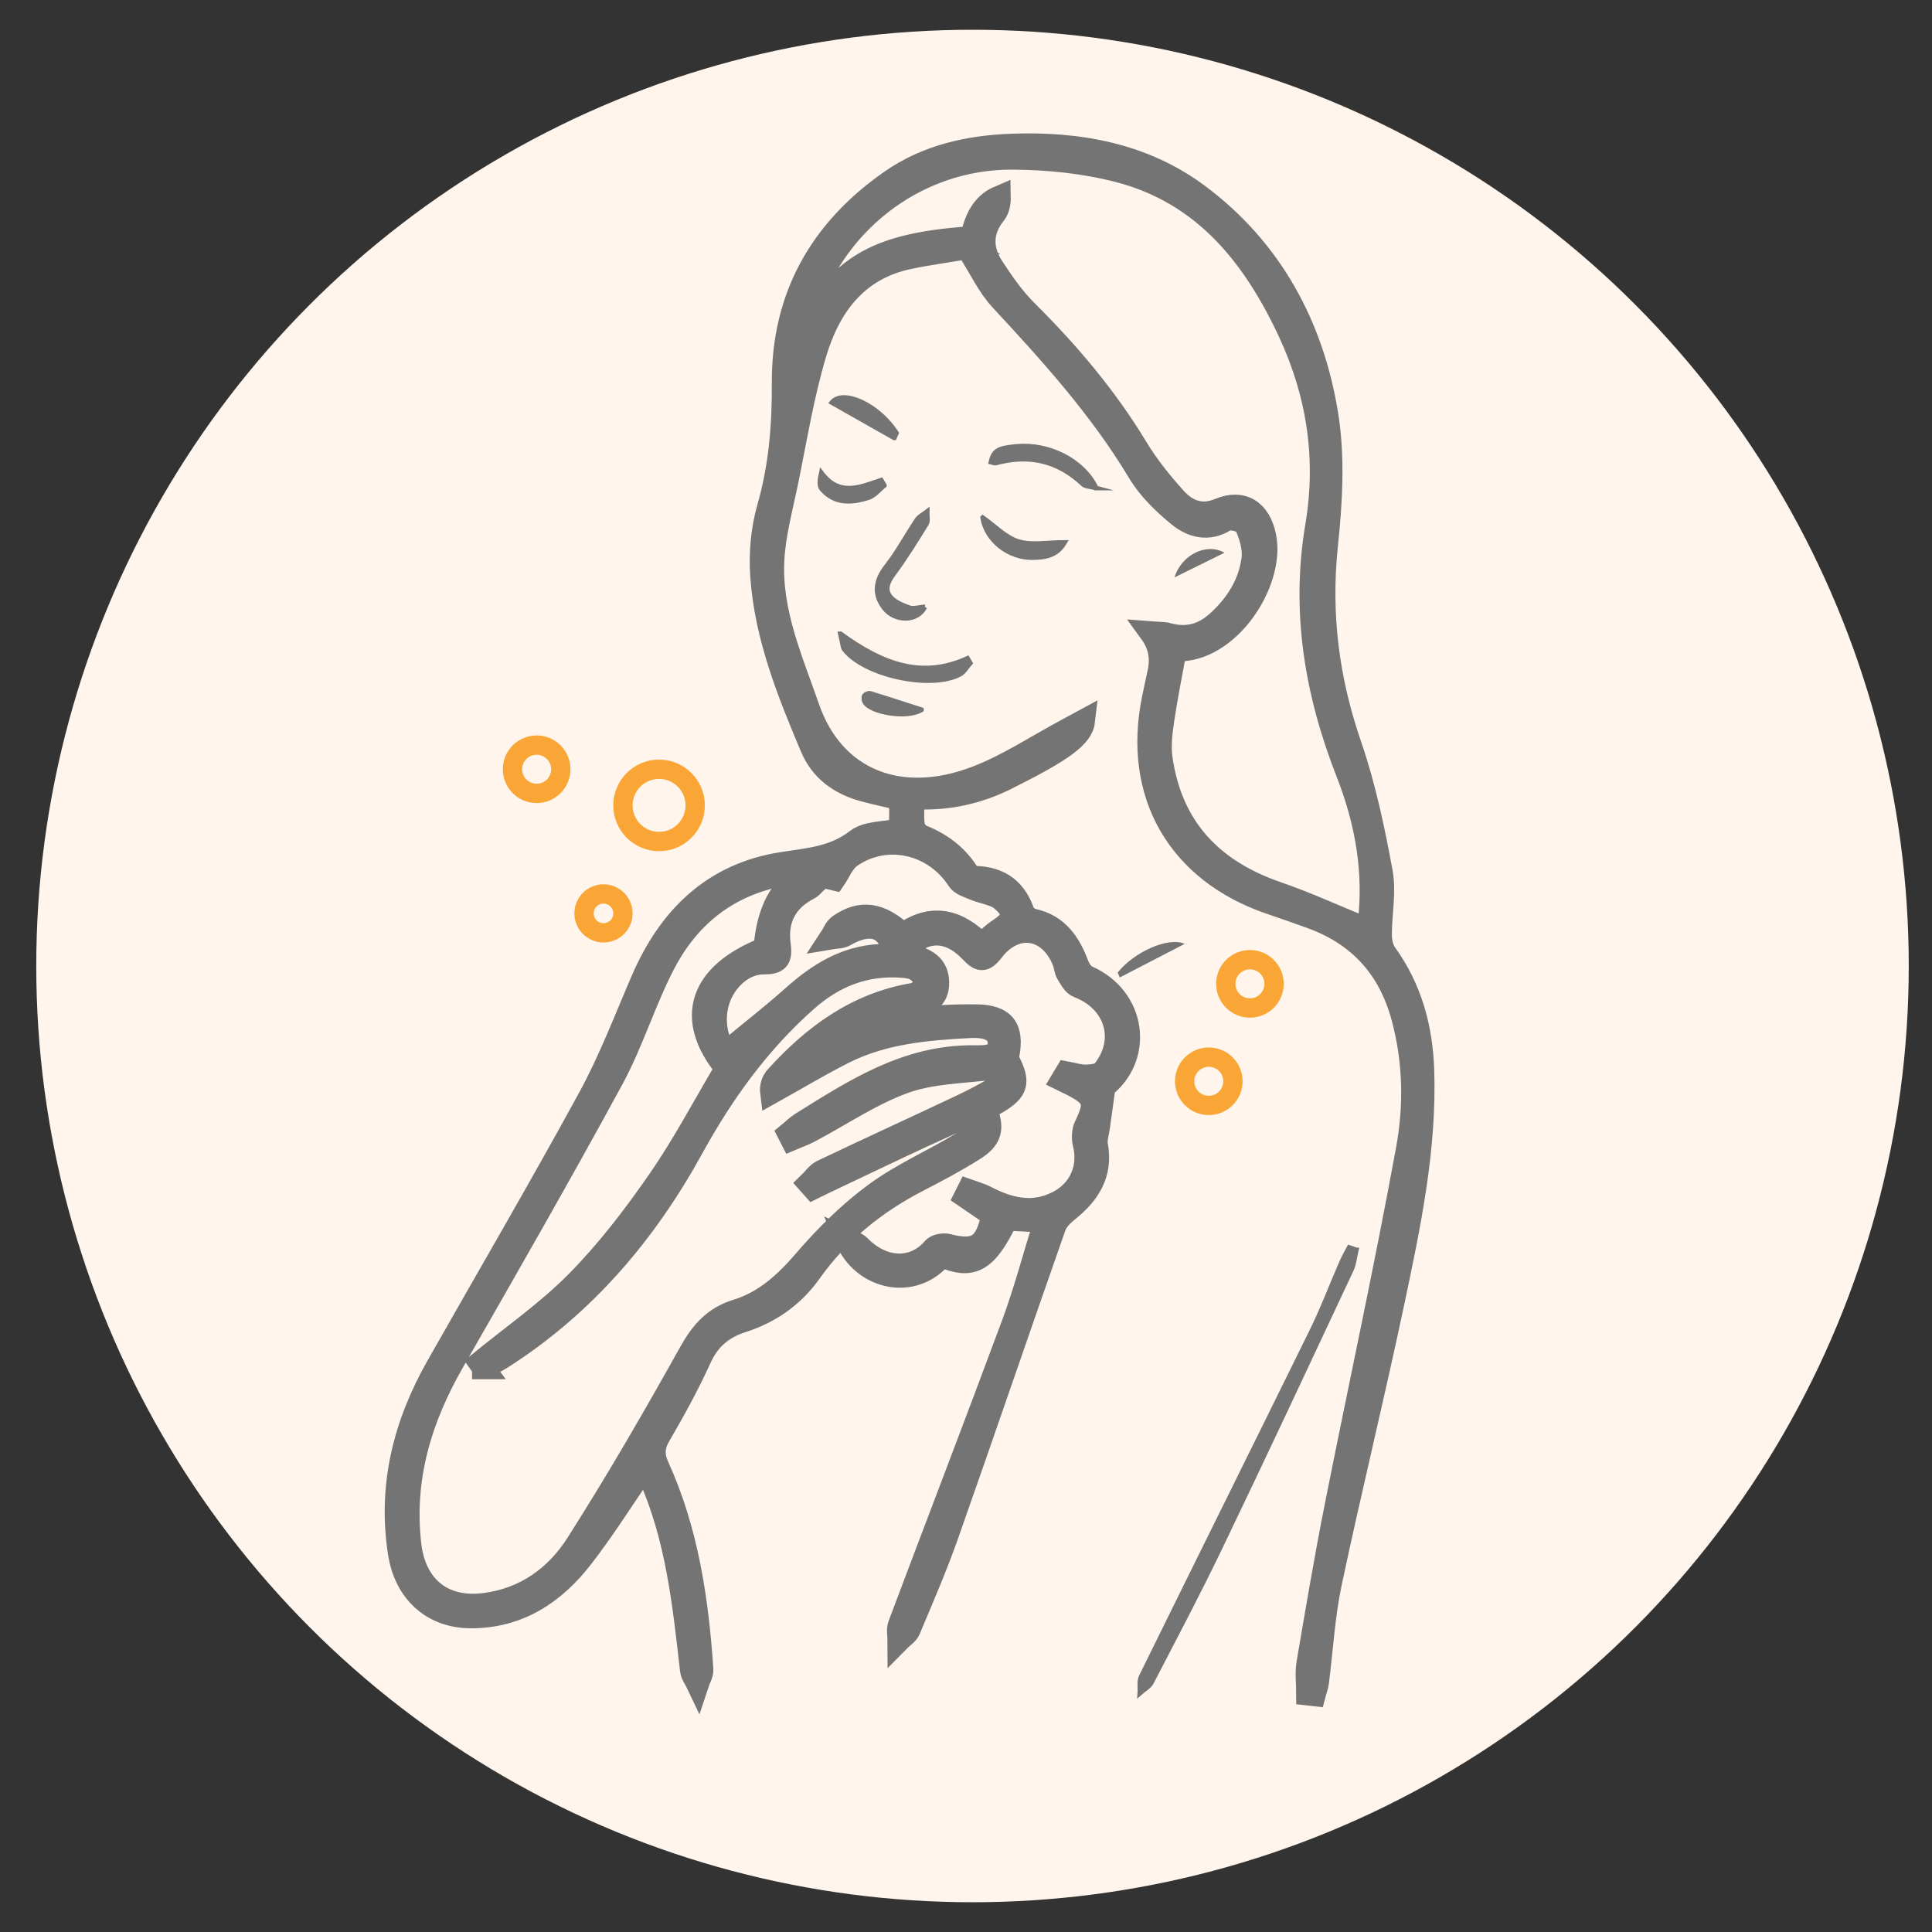
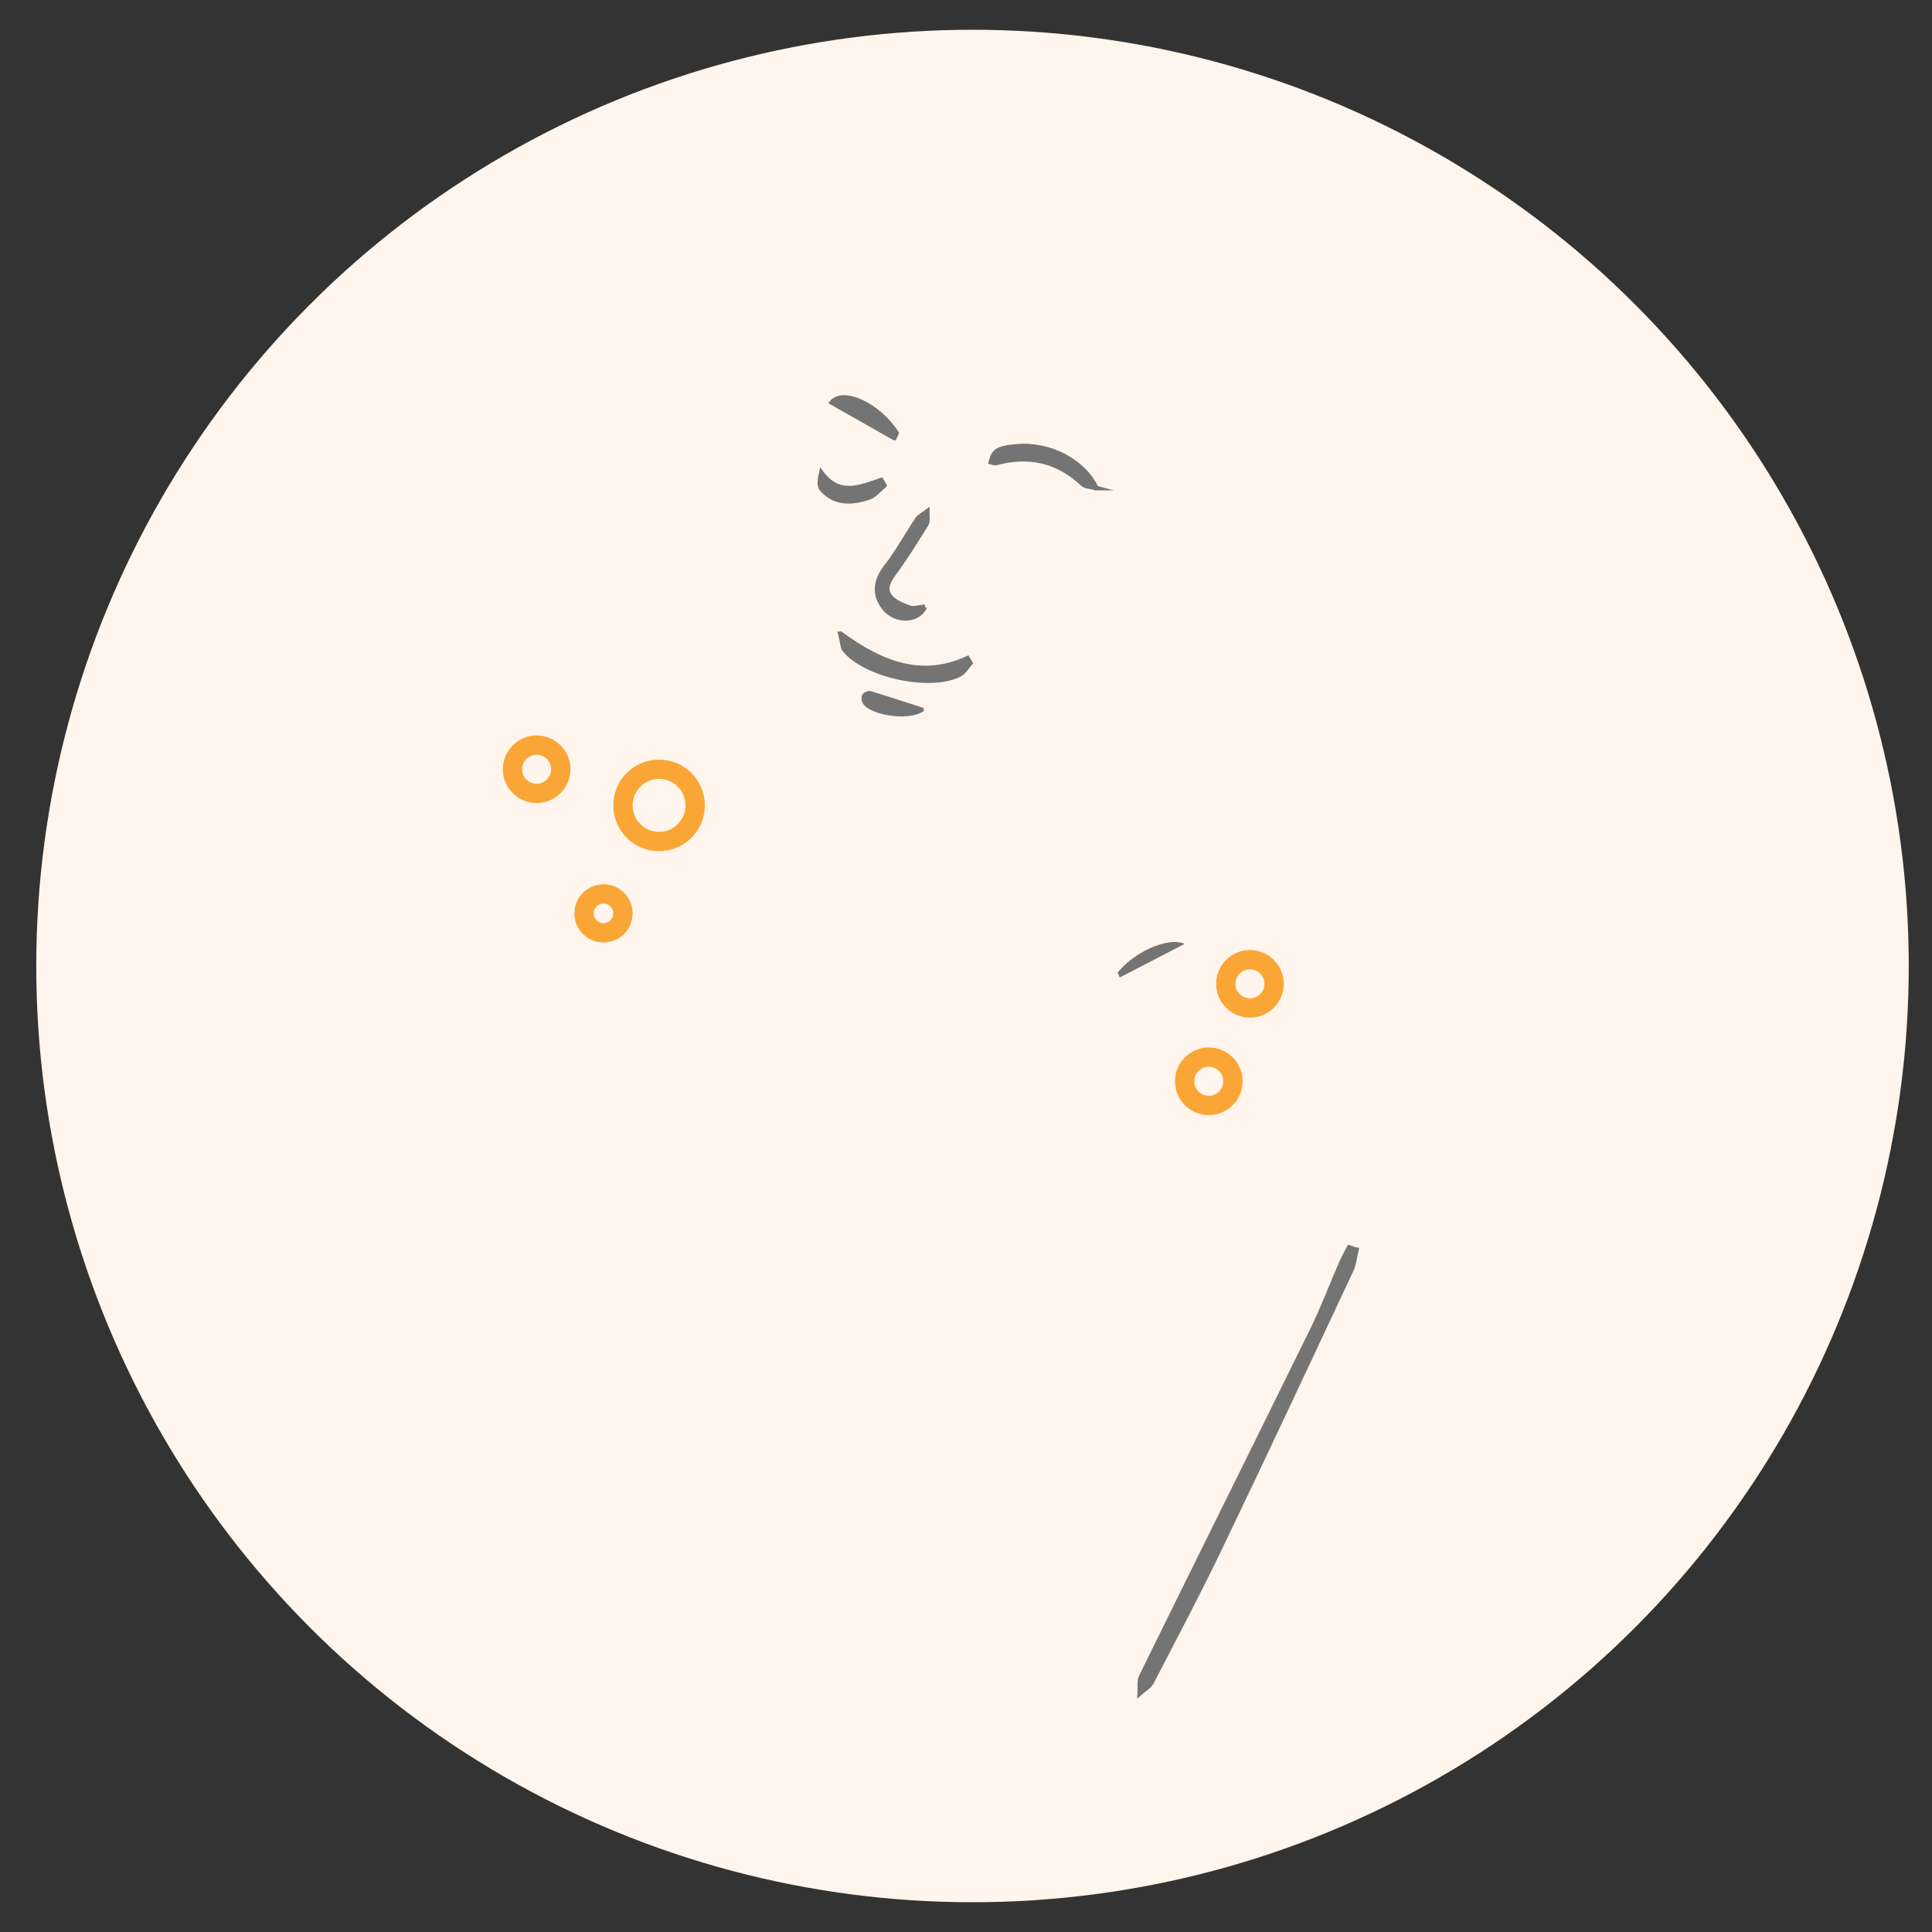
<svg xmlns="http://www.w3.org/2000/svg" viewBox="0 0 300 300" data-name="Layer 1" id="Layer_1">
  <rect x="0" y="0" width="300" height="300" fill="#333333" stroke="none" />
  <defs>
    <style>
      .cls-1 {
        stroke-width: .75px;
      }

      .cls-1, .cls-2, .cls-3 {
        fill: #747474;
      }

      .cls-1, .cls-3 {
        stroke: #747474;
        stroke-miterlimit: 10;
      }

      .cls-4 {
        stroke-width: 3px;
      }

      .cls-4, .cls-5 {
        fill: none;
        stroke: #faa636;
        stroke-linecap: round;
        stroke-linejoin: round;
      }

      .cls-6 {
        fill: #fff5ec;
      }

      .cls-5 {
        stroke-width: 3px;
      }

      .cls-3 {
        stroke-width: 3.5px;
      }
    </style>
  </defs>
  <g data-name="Layer 1" id="Layer_1-2">
    <g data-name="Layer 1-2" id="uuid-1137a5d3-1cc1-47cc-9c1b-967b7de8ab6d">
      <circle r="145.38" cy="150" cx="151.01" class="cls-6" />
    </g>
    <circle r="5.61" cy="125.06" cx="102.34" class="cls-5" />
    <circle r="3.75" cy="119.45" cx="83.33" class="cls-5" />
    <circle r="3.02" cy="141.83" cx="93.71" class="cls-5" />
    <circle r="3.75" cy="167.9" cx="187.7" class="cls-5" />
    <circle r="3.75" cy="152.77" cx="194.09" class="cls-4" />
-     <path d="M150.16,38.53c-2.66.44-5.89.86-9.07,1.53-8.08,1.69-12.31,7.53-14.48,14.78-1.97,6.57-3.05,13.41-4.44,20.15-.82,3.98-1.93,7.98-2.13,12-.41,8.08,2.89,15.45,5.46,22.87,3.85,11.15,14.15,15.45,26.19,10.8,4.86-1.88,9.3-4.84,13.93-7.32.82-.44,1.63-.88,2.7-1.46-.28,2.55-3.36,4.68-11.86,8.95-4.54,2.29-9.32,3.38-14.66,3.07,0,1.61-.13,2.97.06,4.28.09.61.71,1.4,1.28,1.63,3.24,1.3,5.82,3.32,7.54,6.4,4.01-.12,6.84,1.46,8.2,5.38.19.55.95,1.13,1.54,1.26,3.85.85,5.66,3.61,6.94,7,.27.71.84,1.54,1.49,1.82,7.44,3.26,8.57,12.41,2.62,17.08-.33,2.39-.6,4.29-.86,6.2-.13.95-.48,1.95-.32,2.86.81,4.4-1.14,7.5-4.4,10.12-.86.69-1.78,1.58-2.12,2.57-5.61,15.97-11.07,31.99-16.7,47.95-1.75,4.95-3.85,9.78-5.88,14.62-.28.67-1.07,1.13-1.62,1.69,0-.8-.22-1.69.04-2.4,5.86-15.6,11.86-31.15,17.65-46.77,1.91-5.16,3.31-10.5,5.01-15.94-2.24-.12-4.1-.21-5.94-.31-3.16,6.53-5.35,7.75-10.09,5.7-4.32,5.3-12.22,3.62-14.85-2.58.71.34,1.58.52,2.09,1.05,3.28,3.4,8.16,4.16,11.49.32.4-.46,1.51-.66,2.17-.5,4.44,1.13,5.96.17,6.98-4.62l-4.26-2.91c.16-.32.33-.64.49-.96.89.32,1.82.55,2.65.98,3.62,1.88,7.28,2.84,11.18.88,3.52-1.77,5.08-5.35,4.14-9.12-.21-.85-.16-1.96.21-2.74,1.74-3.59,1.5-4.53-1.97-6.34-.55-.28-1.11-.54-1.66-.81.23-.38.45-.76.68-1.14,1.03.19,2.07.53,3.09.51.89-.02,2.14-.16,2.61-.74,3.88-4.82,1.98-10.91-3.87-13.13-.72-.27-1.23-1.26-1.68-2.01-.32-.52-.33-1.22-.56-1.81-2.11-5.44-7.43-6.38-10.99-1.76-1.42,1.84-2.1,1.55-3.48.1-3.52-3.68-7.5-3.51-10.84.47.81.11,1.5.11,2.13.3,2.03.62,3.63,1.6,3.65,4.11.02,2.6-1.75,3.24-3.74,3.94-3.81,1.33-7.57,2.8-11.34,4.25-.48.19-.86.61-1.83,1.33,1.02-.21,1.44-.22,1.77-.39,6.68-3.39,13.87-4.1,21.19-4.01,4.27.05,5.67,2,4.84,6.19-.06.28,0,.64.12.9,1.65,3.24,1.32,4.52-1.71,6.35-.62.37-1.27.68-1.89,1.01,1.24,3.02.9,4.62-1.78,6.32-2.83,1.79-5.8,3.36-8.78,4.9-6.66,3.43-12.31,8.05-16.66,14.16-2.69,3.79-6.28,6.26-10.63,7.66-3.03.98-5.11,2.73-6.47,5.73-1.87,4.12-4.07,8.11-6.35,12.03-.99,1.71-.96,3.11-.19,4.81,4.53,9.99,6.1,20.63,6.83,31.45.05.74-.45,1.51-.7,2.27-.34-.72-.9-1.41-.98-2.16-1.17-10.28-2.23-20.58-6.53-30.18-.22-.49-.45-.98-.64-1.41-3.24,4.71-6.26,9.55-9.74,14.05-4.33,5.61-9.91,9.33-17.35,9.3-5.98-.02-10.14-3.91-11.08-9.87-1.64-10.43.76-19.99,5.87-29.02,7.88-13.89,15.94-27.68,23.59-41.69,3.2-5.86,5.6-12.17,8.25-18.32,4.2-9.74,11.04-16.47,21.75-18.14,4.13-.64,8.04-.88,11.58-3.62,1.6-1.24,4.28-1.07,6.78-1.61v-4.73c-1.72-.41-3.72-.83-5.69-1.36-3.7-1-6.63-3.11-8.13-6.67-3.6-8.52-7.06-17.14-7.74-26.47-.26-3.55.05-7.33,1.03-10.73,1.83-6.38,2.35-12.78,2.31-19.36-.08-13.37,5.77-23.73,16.65-31.35,5.64-3.96,12.14-5.38,18.78-5.63,10.45-.4,20.58,1.4,29.15,7.83,11.29,8.47,17.63,20.27,19.86,33.94,1.08,6.61.68,13.62-.03,20.34-1.13,10.72.17,20.9,3.67,31.05,2.2,6.38,3.6,13.07,4.83,19.72.58,3.14-.14,6.51-.13,9.77,0,1,.25,2.18.82,2.96,3.91,5.43,5.55,11.55,5.76,18.12.4,12.28-2.14,24.21-4.65,36.1-3.07,14.53-6.62,28.96-9.7,43.49-1.07,5.04-1.34,10.25-2,15.38-.09.67-.35,1.31-.52,1.97-.35-.04-.7-.08-1.06-.12,0-1.62-.23-3.27.04-4.84,1.38-8.12,2.76-16.25,4.36-24.33,3.67-18.48,7.69-36.9,11.08-55.43,1.24-6.75,1.12-13.72-.74-20.56-2.07-7.61-6.71-12.71-14.06-15.41-2.13-.78-4.27-1.52-6.41-2.25-14.36-4.89-21.29-16.98-18.23-31.8.29-1.42.61-2.84.9-4.26.45-2.17,0-4.16-1.31-5.96,1.14.09,1.97.04,2.74.25,2.88.78,5.35.14,7.57-1.84,2.95-2.63,5.01-5.86,5.55-9.74.24-1.73-.36-3.74-1.11-5.37-.29-.64-2.42-1.19-3.08-.77-2.74,1.73-5.27.97-7.31-.69-2.35-1.91-4.66-4.17-6.2-6.74-5.94-9.9-13.6-18.37-21.4-26.77-1.99-2.14-3.25-4.94-5.24-8.05l-.02.02ZM75.06,212.42c-.2-.27-.4-.54-.59-.81,5.09-4.17,10.56-7.96,15.15-12.62,4.69-4.76,8.82-10.15,12.63-15.66,3.86-5.56,7.02-11.6,10.49-17.42-6.35-7.73-4.1-14.66,6.03-18.65.47-7.33,4.17-12.23,8.02-10.35-.43.39-.76.85-1.2,1.08-3.62,1.85-5.09,4.88-4.55,8.76.3,2.21-.27,2.82-2.5,2.81-3.19-.02-6.18,2.8-7.09,6.2-.89,3.3.15,6.61,1.41,7.52,3.56-2.94,7.02-5.64,10.28-8.54,3.89-3.47,8.07-6.12,13.47-6.4,2.04-.1,2.41-1.13,1.2-2.86-1.34-1.9-3.62-1.94-6.61-.24-.63.36-1.5.31-2.26.44.45-.68.75-1.57,1.38-2,3.37-2.33,6.38-1.88,9.89,1.37,4.54-3.24,8.6-2.11,12.18,1.57.98-.83,1.75-1.61,2.65-2.21,2.45-1.61,2.74-2.71.54-4.63-1.11-.97-2.9-1.12-4.35-1.74-.88-.37-2.01-.71-2.47-1.43-3.66-5.67-11.07-7.44-16.64-3.61-1.22.84-1.85,2.55-2.55,3.55-1.77-.4-3.5-1.24-5.14-1.1-9.59.83-16.82,5.64-21.25,14.09-3.06,5.84-4.97,12.3-8.12,18.09-8.01,14.74-16.37,29.3-24.71,43.86-5.05,8.82-7.86,18.05-6.68,28.35.75,6.51,5.07,10.09,11.56,9.27,6.35-.8,11.14-4.32,14.37-9.39,6.18-9.7,11.95-19.68,17.56-29.73,1.75-3.14,3.74-5.41,7.18-6.47,4.41-1.35,7.59-4.27,10.58-7.75,3.29-3.82,6.95-7.46,11-10.43,4.21-3.09,9.12-5.2,13.61-7.94,1.03-.63,1.56-2.08,2.32-3.15-1.22-.05-2.62-.54-3.61-.09-6.77,3.04-13.45,6.27-20.16,9.45-.62.29-1.23.61-1.84.91-.22-.24-.44-.49-.65-.73.69-.66,1.26-1.56,2.07-1.95,7.1-3.39,14.26-6.66,21.38-10.02,2.04-.96,4.05-2.01,5.97-3.18.47-.28.86-1.34.68-1.83-.16-.46-1.16-.95-1.73-.88-4.56.58-9.36.6-13.59,2.14-5.14,1.87-9.79,5.06-14.67,7.64-.89.47-1.87.8-2.8,1.2l-.45-.88c.65-.53,1.24-1.14,1.94-1.58,8.25-5.15,16.4-10.47,26.73-10.39,1.43,0,4.17.24,4.01-2.16-.15-2.34-2.66-2.55-4.55-2.46-6.72.35-13.44.93-19.58,4.03-3.81,1.93-7.49,4.14-11.22,6.22-.12-.94.17-1.84.75-2.48,5.8-6.39,12.48-11.34,21.27-12.83.77-.13,1.76-1.04,1.96-1.78.14-.5-.81-1.5-1.48-1.96-.63-.42-1.53-.52-2.33-.57-5.64-.38-10.43,1.5-14.68,5.25-7.39,6.53-13.03,14.35-17.75,22.94-7.25,13.2-16.75,24.38-29.54,32.56-.93.6-1.95,1.06-2.93,1.58v.02ZM212.48,144.37c.07-.66.19-1.72.27-2.79.58-7.48-.85-14.68-3.56-21.58-4.86-12.42-7.01-25.06-4.76-38.38,1.75-10.37.24-20.42-4.22-30.01-5.54-11.9-13.28-21.63-26.59-25.06-5.29-1.36-10.91-1.93-16.39-1.96-15.19-.09-28.42,10.37-32.4,25.12-.53,1.97-.84,3.99-1.25,5.99,5.1-13.54,11.04-17.75,27.25-18.82.63-2.63,1.53-5.13,4.37-6.33.02,1.03-.18,1.98-.72,2.65-2.18,2.73-2.11,5.58-.31,8.32,1.58,2.42,3.28,4.85,5.32,6.87,6.48,6.43,12.31,13.34,17.05,21.18,1.68,2.78,3.76,5.36,5.94,7.78,1.77,1.96,4.02,2.95,6.85,1.75,3.6-1.51,6.28.21,7.09,4.19,1.45,7.2-5.76,18.1-13.9,17.65-.66,3.62-1.4,7.26-1.94,10.92-.29,1.96-.53,4.01-.25,5.95,1.54,10.71,7.84,17.32,17.92,20.81,4.76,1.64,9.35,3.76,14.23,5.75h0Z" class="cls-3" />
    <path d="M210.59,194.09c-.25,1.03-.32,2.13-.76,3.07-6.73,14.35-13.44,28.71-20.31,43-3.41,7.11-7.1,14.08-10.73,21.08-.35.67-1.17,1.1-1.78,1.64.06-.84-.14-1.81.2-2.52,8.84-17.97,17.76-35.9,26.59-53.87,1.67-3.41,3.01-6.98,4.53-10.47.34-.79.79-1.54,1.18-2.3.36.12.71.25,1.07.37h0Z" class="cls-1" />
    <path d="M143.6,94.25c-1.19,2.37-4.67,2.24-6.28.17-1.68-2.17-1.37-4.3.34-6.48,1.78-2.27,3.15-4.87,4.77-7.27.35-.51,1-.81,1.52-1.21-.02.64.18,1.42-.11,1.89-1.63,2.65-3.28,5.31-5.13,7.81-.9,1.22-1.38,2.42-.46,3.53.68.82,1.89,1.31,2.95,1.69.61.22,1.4-.05,2.41-.13h0Z" class="cls-1" />
    <path d="M130.53,98.44c6.41,4.67,12.59,7.06,19.7,3.8.14.24.28.48.42.72-.54.6-.96,1.4-1.63,1.75-4.53,2.36-14.77.13-17.9-3.87-.27-.35-.25-.93-.6-2.4h.01Z" class="cls-1" />
    <path d="M170.2,75.77c-.94-.26-1.66-.24-2.03-.59-3.89-3.68-8.4-4.69-13.52-3.3-.23.06-.51-.09-.77-.15.42-1.74,1.1-2.14,3.96-2.4,4.97-.46,10.3,2.14,12.36,6.44Z" class="cls-1" />
-     <path d="M152.6,80.39c1.83,1.28,3.5,3.08,5.53,3.71,2.08.64,4.51.14,7.17.14-1.25,2.14-3.23,2.32-5.09,2.33-3.51.01-7.02-2.59-7.61-6.18Z" class="cls-1" />
    <path d="M138.85,67.98c-3.23-1.83-6.46-3.66-9.67-5.48,1.73-2.08,7.14.32,10.01,4.74l-.33.74h0Z" class="cls-1" />
    <path d="M137.31,75.38c-.81.64-1.52,1.57-2.44,1.87-2.59.84-5.24,1.02-7.26-1.32-.43-.5-.3-1.49-.07-2.49,2.82,3.77,6.09,2.19,9.29,1.13.16.27.32.53.48.8h0Z" class="cls-1" />
-     <path d="M173.55,151.02c2.46-3.1,7.74-5.61,10.41-4.46-3.58,1.85-6.83,3.54-10.08,5.22l-.33-.75h0Z" class="cls-2" />
+     <path d="M173.55,151.02c2.46-3.1,7.74-5.61,10.41-4.46-3.58,1.85-6.83,3.54-10.08,5.22l-.33-.75h0" class="cls-2" />
    <path d="M143.06,110.22c-2.31,1.37-7.86.38-8.77-1.22-.15-.26-.2-.73-.06-.96.14-.22.63-.43.88-.36,2.51.76,5.01,1.59,7.95,2.53h0Z" class="cls-1" />
-     <path d="M190.14,85.83c-2.68,1.32-5.06,2.5-7.77,3.83,1.12-3.61,5.06-5.41,7.77-3.83Z" class="cls-2" />
  </g>
</svg>